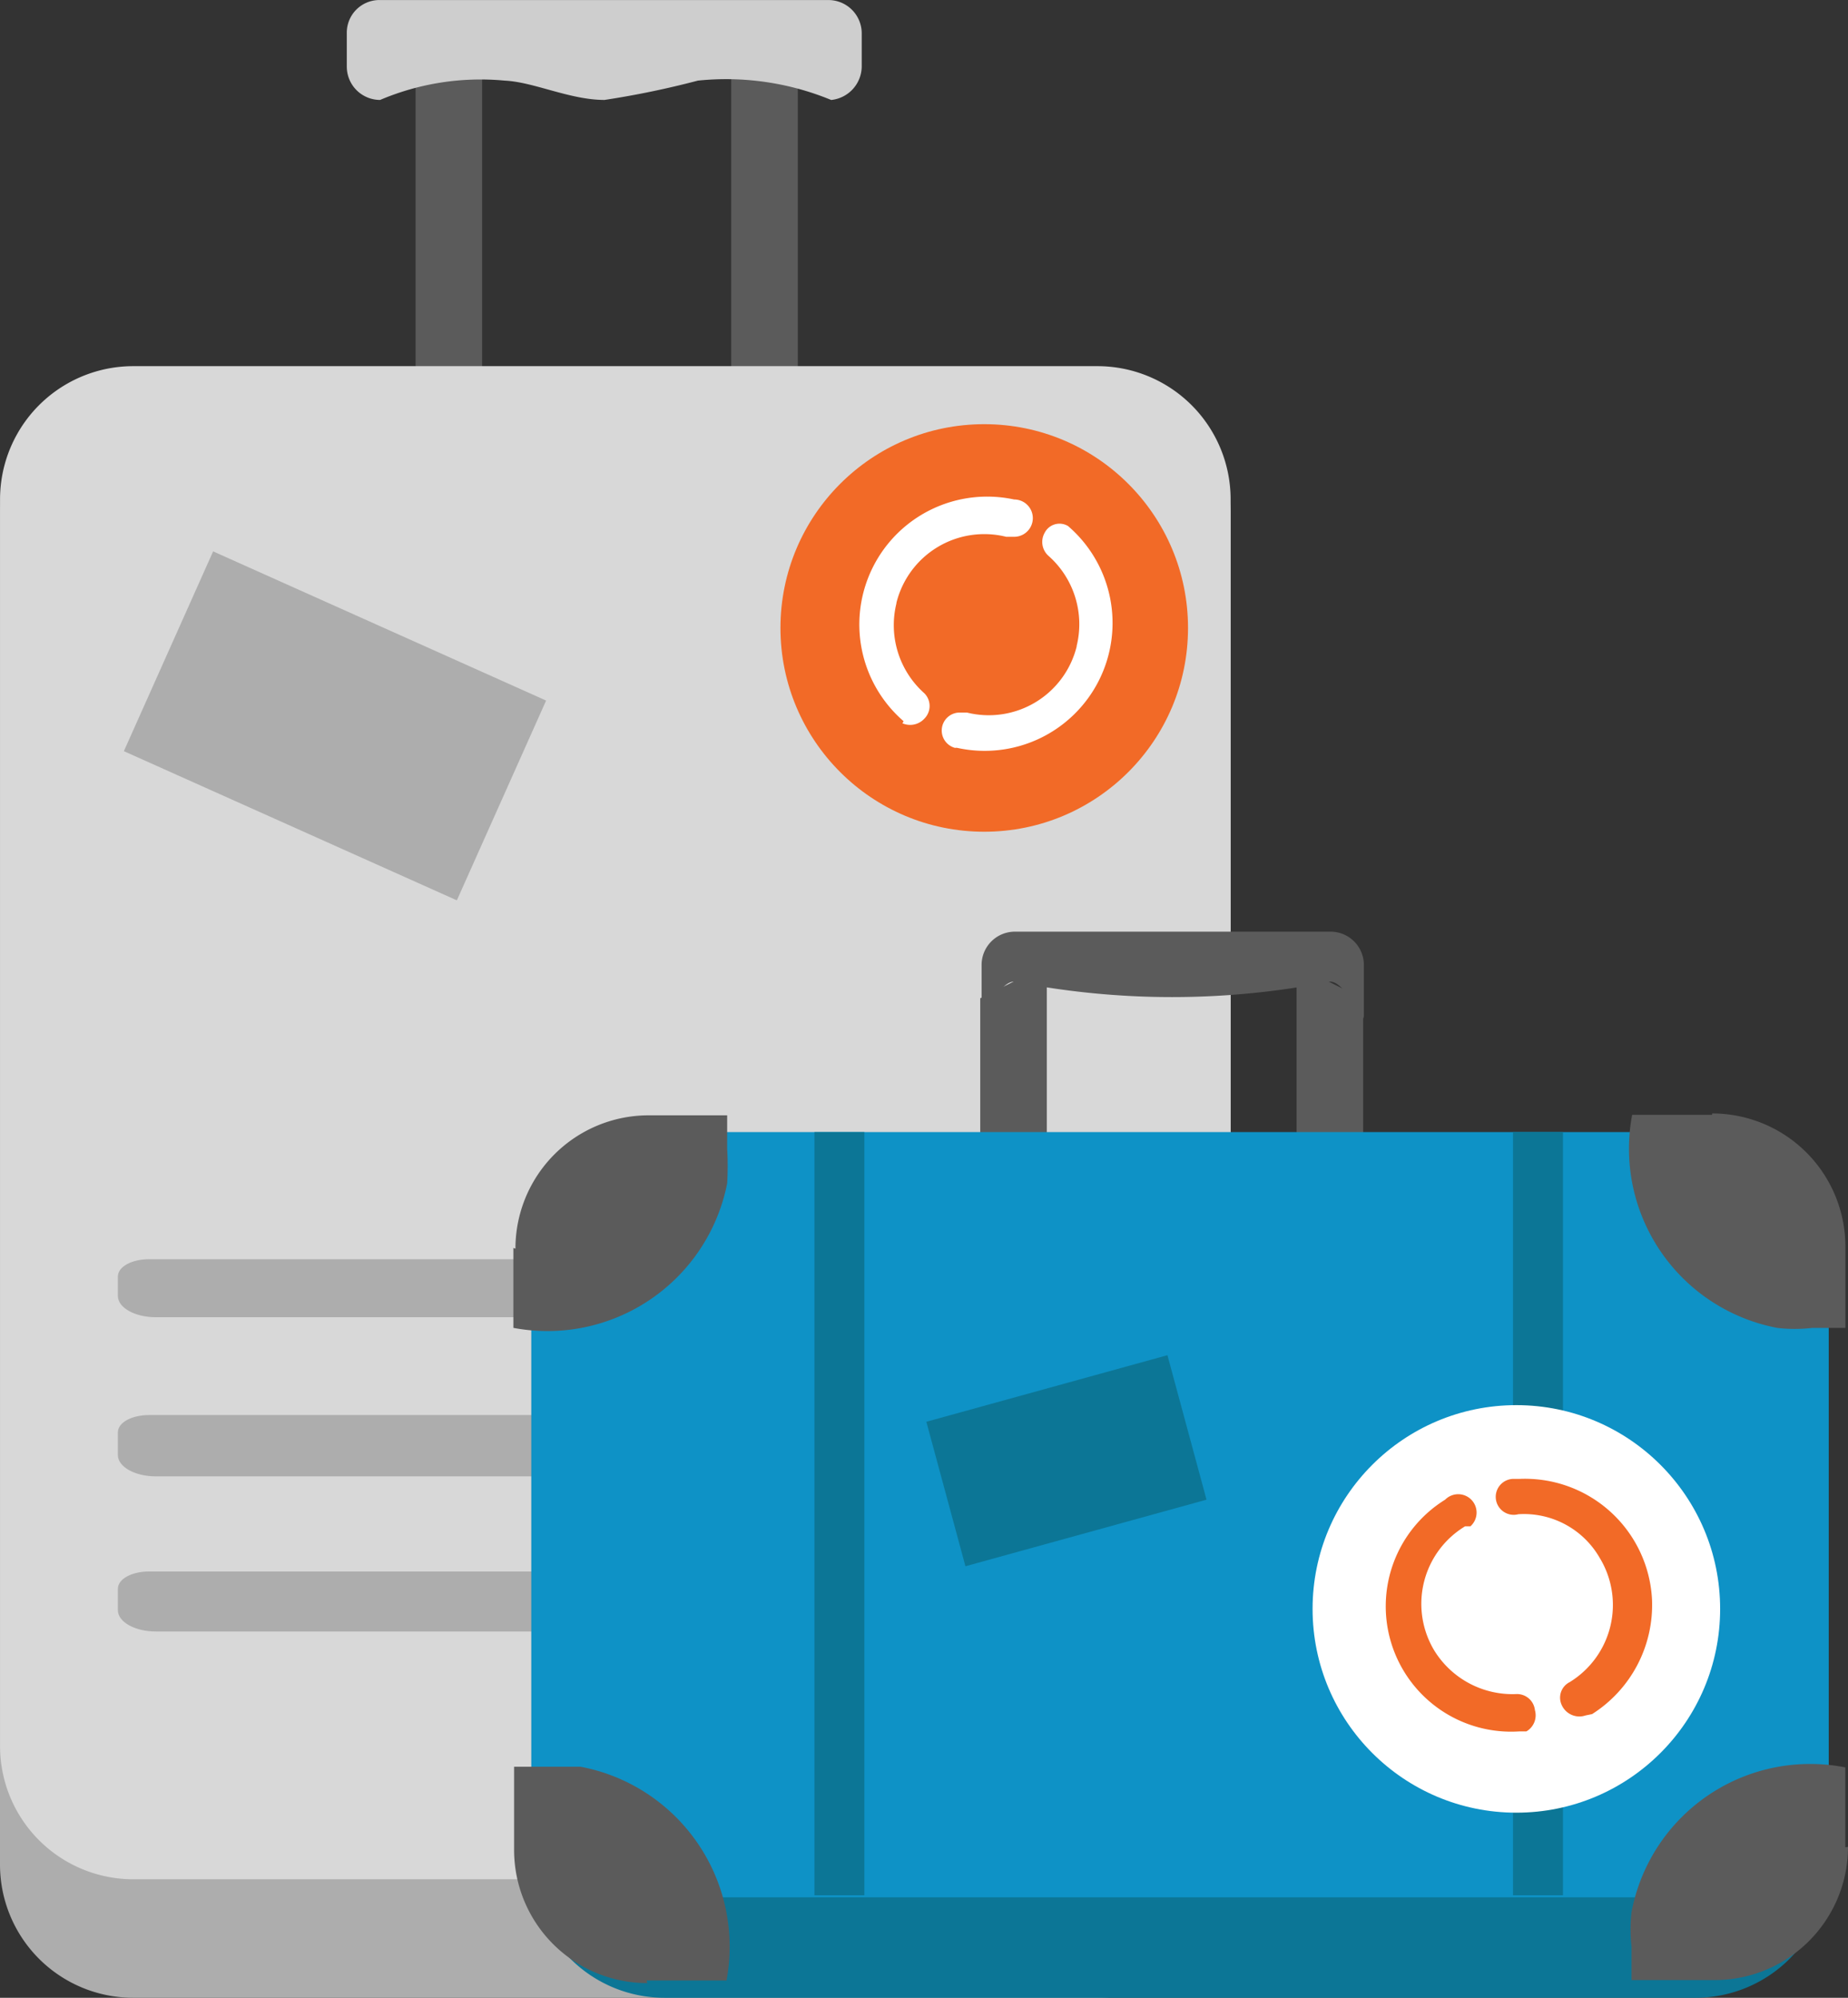
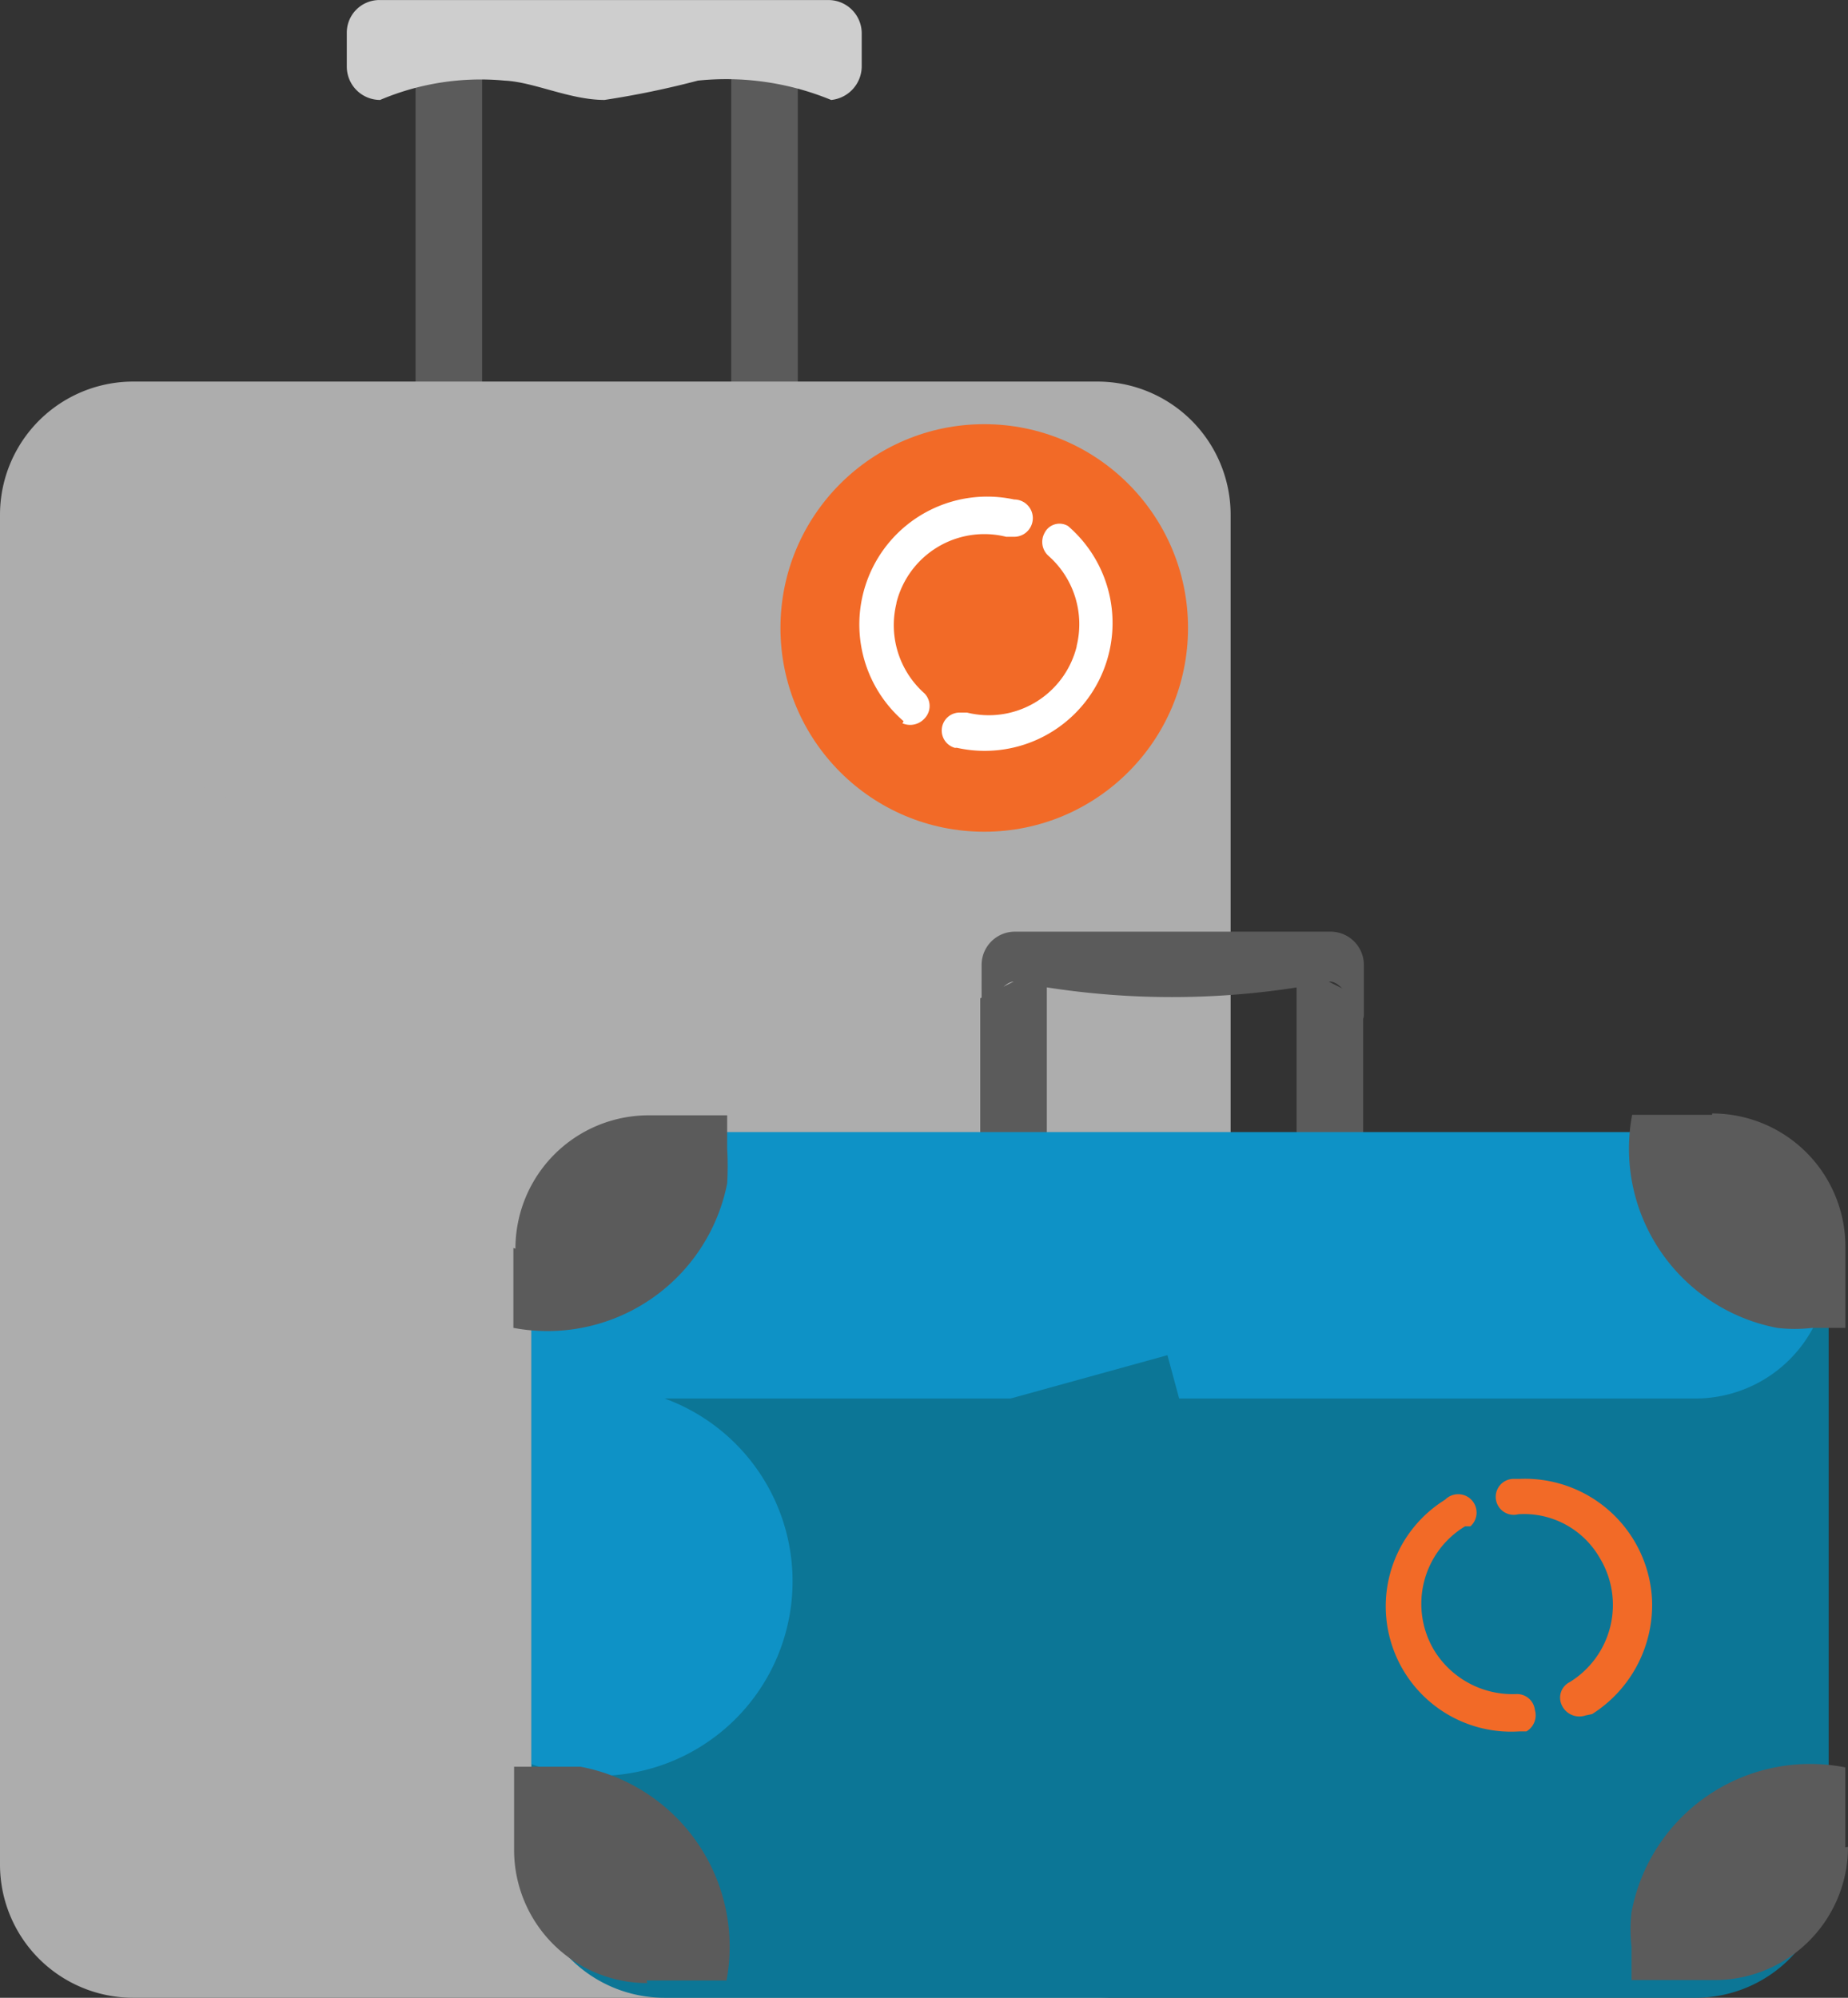
<svg xmlns="http://www.w3.org/2000/svg" xmlns:xlink="http://www.w3.org/1999/xlink" width="42.55" height="46" viewBox="0 0 42.55 46">
  <rect x="0" y="0" width="42.55" height="46" fill="#333333" stroke="none" />
  <defs>
    <linearGradient id="linear-gradient" x1="-223.664" y1="-121.647" x2="-223.664" y2="-122.646" gradientUnits="objectBoundingBox">
      <stop offset="0" stop-color="#f26a27" />
      <stop offset="1" stop-color="#fccb00" />
    </linearGradient>
    <linearGradient id="linear-gradient-2" x1="3159.183" y1="-203.204" x2="3160.299" y2="-203.204" xlink:href="#linear-gradient" />
  </defs>
  <g id="migrate-automatically-110x110" transform="translate(-4.032 0.101)">
    <path id="Path_86769" data-name="Path 86769" d="M26.954,2.654h1.533v9.583H26.954Zm7.268,0h1.533v9.583H34.222Z" transform="translate(-13.354 -1.605)" fill="#5b5b5b" />
    <path id="Path_86770" data-name="Path 86770" d="M7.1,20.948H29.3a3.067,3.067,0,0,1,3.067,3.067V55.1A3.067,3.067,0,0,1,29.3,58.162H7.1A3.067,3.067,0,0,1,4.032,55.1V24.014A3.067,3.067,0,0,1,7.1,20.948Z" transform="translate(0 -12.263)" fill="#adadad" />
-     <path id="Path_86771" data-name="Path 86771" d="M7.1,20.1H29.3a3.067,3.067,0,0,1,3.067,3.067v28.7A3.067,3.067,0,0,1,29.3,54.94H7.1a3.067,3.067,0,0,1-3.067-3.067v-28.7A3.067,3.067,0,0,1,7.1,20.1Z" transform="translate(0 -11.77)" fill="#d8d8d8" />
    <path id="Path_86772" data-name="Path 86772" d="M77.086,53.93l-1.533-.767V63.5h1.533Z" transform="translate(-41.667 -31.031)" fill="#5b5b5b" />
    <path id="Path_86773" data-name="Path 86773" d="M24.671,77.922h.4c.475,0,.874.215.874.491v.368c0,.322-.46.567-1.027.567H11.408c-.475,0-.874-.215-.874-.491v-.521c0-.23.322-.4.721-.4H22.662m2.009,3.573h.4c.475,0,.874.215.874.491v.353c0,.322-.46.567-1.027.567H11.408c-.475,0-.874-.215-.874-.491v-.491c0-.23.322-.4.721-.4H22.662" transform="translate(-3.788 -45.455)" fill="#adadad" />
    <path id="Path_86774" data-name="Path 86774" d="M59.637,53.127l-1.533.767v9.568h1.533Z" transform="translate(-31.502 -31.009)" fill="#5b5b5b" />
    <path id="Path_86775" data-name="Path 86775" d="M24.671,69.179h.4c.475,0,.874.215.874.491v.353c0,.322-.46.567-1.027.567H11.408c-.475,0-.874-.215-.874-.491v-.445c0-.23.322-.4.721-.4H22.662" transform="translate(-3.788 -40.361)" fill="#adadad" />
    <path id="Path_86776" data-name="Path 86776" d="M36.412,64.073H60.148a3.067,3.067,0,0,1,3.067,3.067V80.219a3.067,3.067,0,0,1-3.067,3.067H36.412a3.067,3.067,0,0,1-3.067-3.067V67.186a3.067,3.067,0,0,1,3.067-3.067Z" transform="translate(-17.078 -37.387)" fill="#0c7696" />
-     <path id="Path_86777" data-name="Path 86777" d="M36.412,62.347H60.148a3.067,3.067,0,0,1,3.067,3.067V76.9a3.067,3.067,0,0,1-3.067,3.067H36.412A3.067,3.067,0,0,1,33.345,76.9V65.413a3.067,3.067,0,0,1,3.067-3.067Z" transform="translate(-17.078 -36.381)" fill="#0e92c6" />
+     <path id="Path_86777" data-name="Path 86777" d="M36.412,62.347H60.148a3.067,3.067,0,0,1,3.067,3.067a3.067,3.067,0,0,1-3.067,3.067H36.412A3.067,3.067,0,0,1,33.345,76.9V65.413a3.067,3.067,0,0,1,3.067-3.067Z" transform="translate(-17.078 -36.381)" fill="#0e92c6" />
    <path id="Path_86778" data-name="Path 86778" d="M34.317,2.2a6.348,6.348,0,0,0-3.067-.445A20.5,20.5,0,0,1,29.1,2.2c-.8,0-1.625-.414-2.3-.445a5.919,5.919,0,0,0-2.867.445.767.767,0,0,1-.767-.767V.666A.751.751,0,0,1,23.905-.1h10.35a.767.767,0,0,1,.767.767v.767a.782.782,0,0,1-.705.767Z" transform="translate(-11.149)" fill="#cecece" />
    <path id="Path_86779" data-name="Path 86779" d="M55.129,76.186l5.551-1.533.9,3.327-5.551,1.533Z" transform="translate(-29.768 -43.55)" fill="#0c7696" />
    <circle id="Ellipse_5408" data-name="Ellipse 5408" cx="4.692" cy="4.692" r="4.692" transform="translate(22.002 9.666)" fill="url(#linear-gradient)" />
    <path id="Path_86780" data-name="Path 86780" d="M53.636,33.076a.414.414,0,0,1,.107-.813h.169a2.085,2.085,0,0,0,2.527-1.521l0-.013a2.1,2.1,0,0,0-.644-2.07.429.429,0,0,1-.092-.537.383.383,0,0,1,.517-.165l.02.011a2.944,2.944,0,0,1-2.561,5.106Zm-1.181-.613A2.944,2.944,0,0,1,55,27.357a.429.429,0,0,1,0,.859h-.184a2.085,2.085,0,0,0-2.527,1.521l0,.013a2.1,2.1,0,0,0,.644,2.07.414.414,0,0,1,0,.583.445.445,0,0,1-.506.107Z" transform="translate(-27.617 -15.957)" fill="#fff" />
    <path id="Path_86781" data-name="Path 86781" d="M12.919,30.315l7.667,3.435-2.055,4.6-7.667-3.435Z" transform="translate(-3.98 -17.72)" fill="#adadad" />
    <path id="Path_86782" data-name="Path 86782" d="M51.152,52.44a18.707,18.707,0,0,1-7.268,0c-.429,0-.751,1.181-.751.751V52.057a.767.767,0,0,1,.767-.767h7.268a.767.767,0,0,1,.767.767v1.15C51.919,53.621,51.582,52.44,51.152,52.44Zm8.8,3.067h-1.84a4.2,4.2,0,0,0,3.343,4.907,3.465,3.465,0,0,0,.8,0h.767V58.543a3.067,3.067,0,0,0-3.067-3.067ZM63.02,72.373v-1.84a4.186,4.186,0,0,0-4.916,3.3l-.006.03a3.466,3.466,0,0,0,0,.8v.767h1.917a3.067,3.067,0,0,0,3.067-3.067Zm-30.667-13.8v1.84a4.217,4.217,0,0,0,4.922-3.327,6.914,6.914,0,0,0,0-.8v-.767H35.466A3.067,3.067,0,0,0,32.4,58.589ZM35.42,75.44h1.84A4.217,4.217,0,0,0,33.9,70.518H32.369v1.917A3.067,3.067,0,0,0,35.436,75.5Z" transform="translate(-16.5 -29.939)" fill="#5b5b5b" />
-     <path id="Path_86783" data-name="Path 86783" d="M65.042,62.347h1.15V79.919h-1.15Zm-16.085,0h1.15V79.919h-1.15Z" transform="translate(-26.173 -36.381)" fill="#0c7696" />
-     <circle id="Ellipse_5409" data-name="Ellipse 5409" cx="4.692" cy="4.692" r="4.692" transform="translate(34.254 32.253)" fill="#fff" />
    <path id="Path_86784" data-name="Path 86784" d="M85.07,86.924a.445.445,0,0,1-.552-.245.4.4,0,0,1,.184-.521,2.085,2.085,0,0,0,.69-2.867h0a2.009,2.009,0,0,0-1.871-1,.414.414,0,1,1-.138-.813h.153A2.929,2.929,0,0,1,86.6,84.265v.006a2.975,2.975,0,0,1-1.38,2.622Zm-1.365.368h-.169a2.887,2.887,0,0,1-1.7-5.336.423.423,0,1,1,.589.607l-.006.006h-.123a2.085,2.085,0,0,0-.708,2.863l0,0a2.116,2.116,0,0,0,1.886,1,.414.414,0,0,1,.429.368A.429.429,0,0,1,83.706,87.292Z" transform="translate(-44.53 -47.526)" fill="url(#linear-gradient-2)" />
  </g>
</svg>